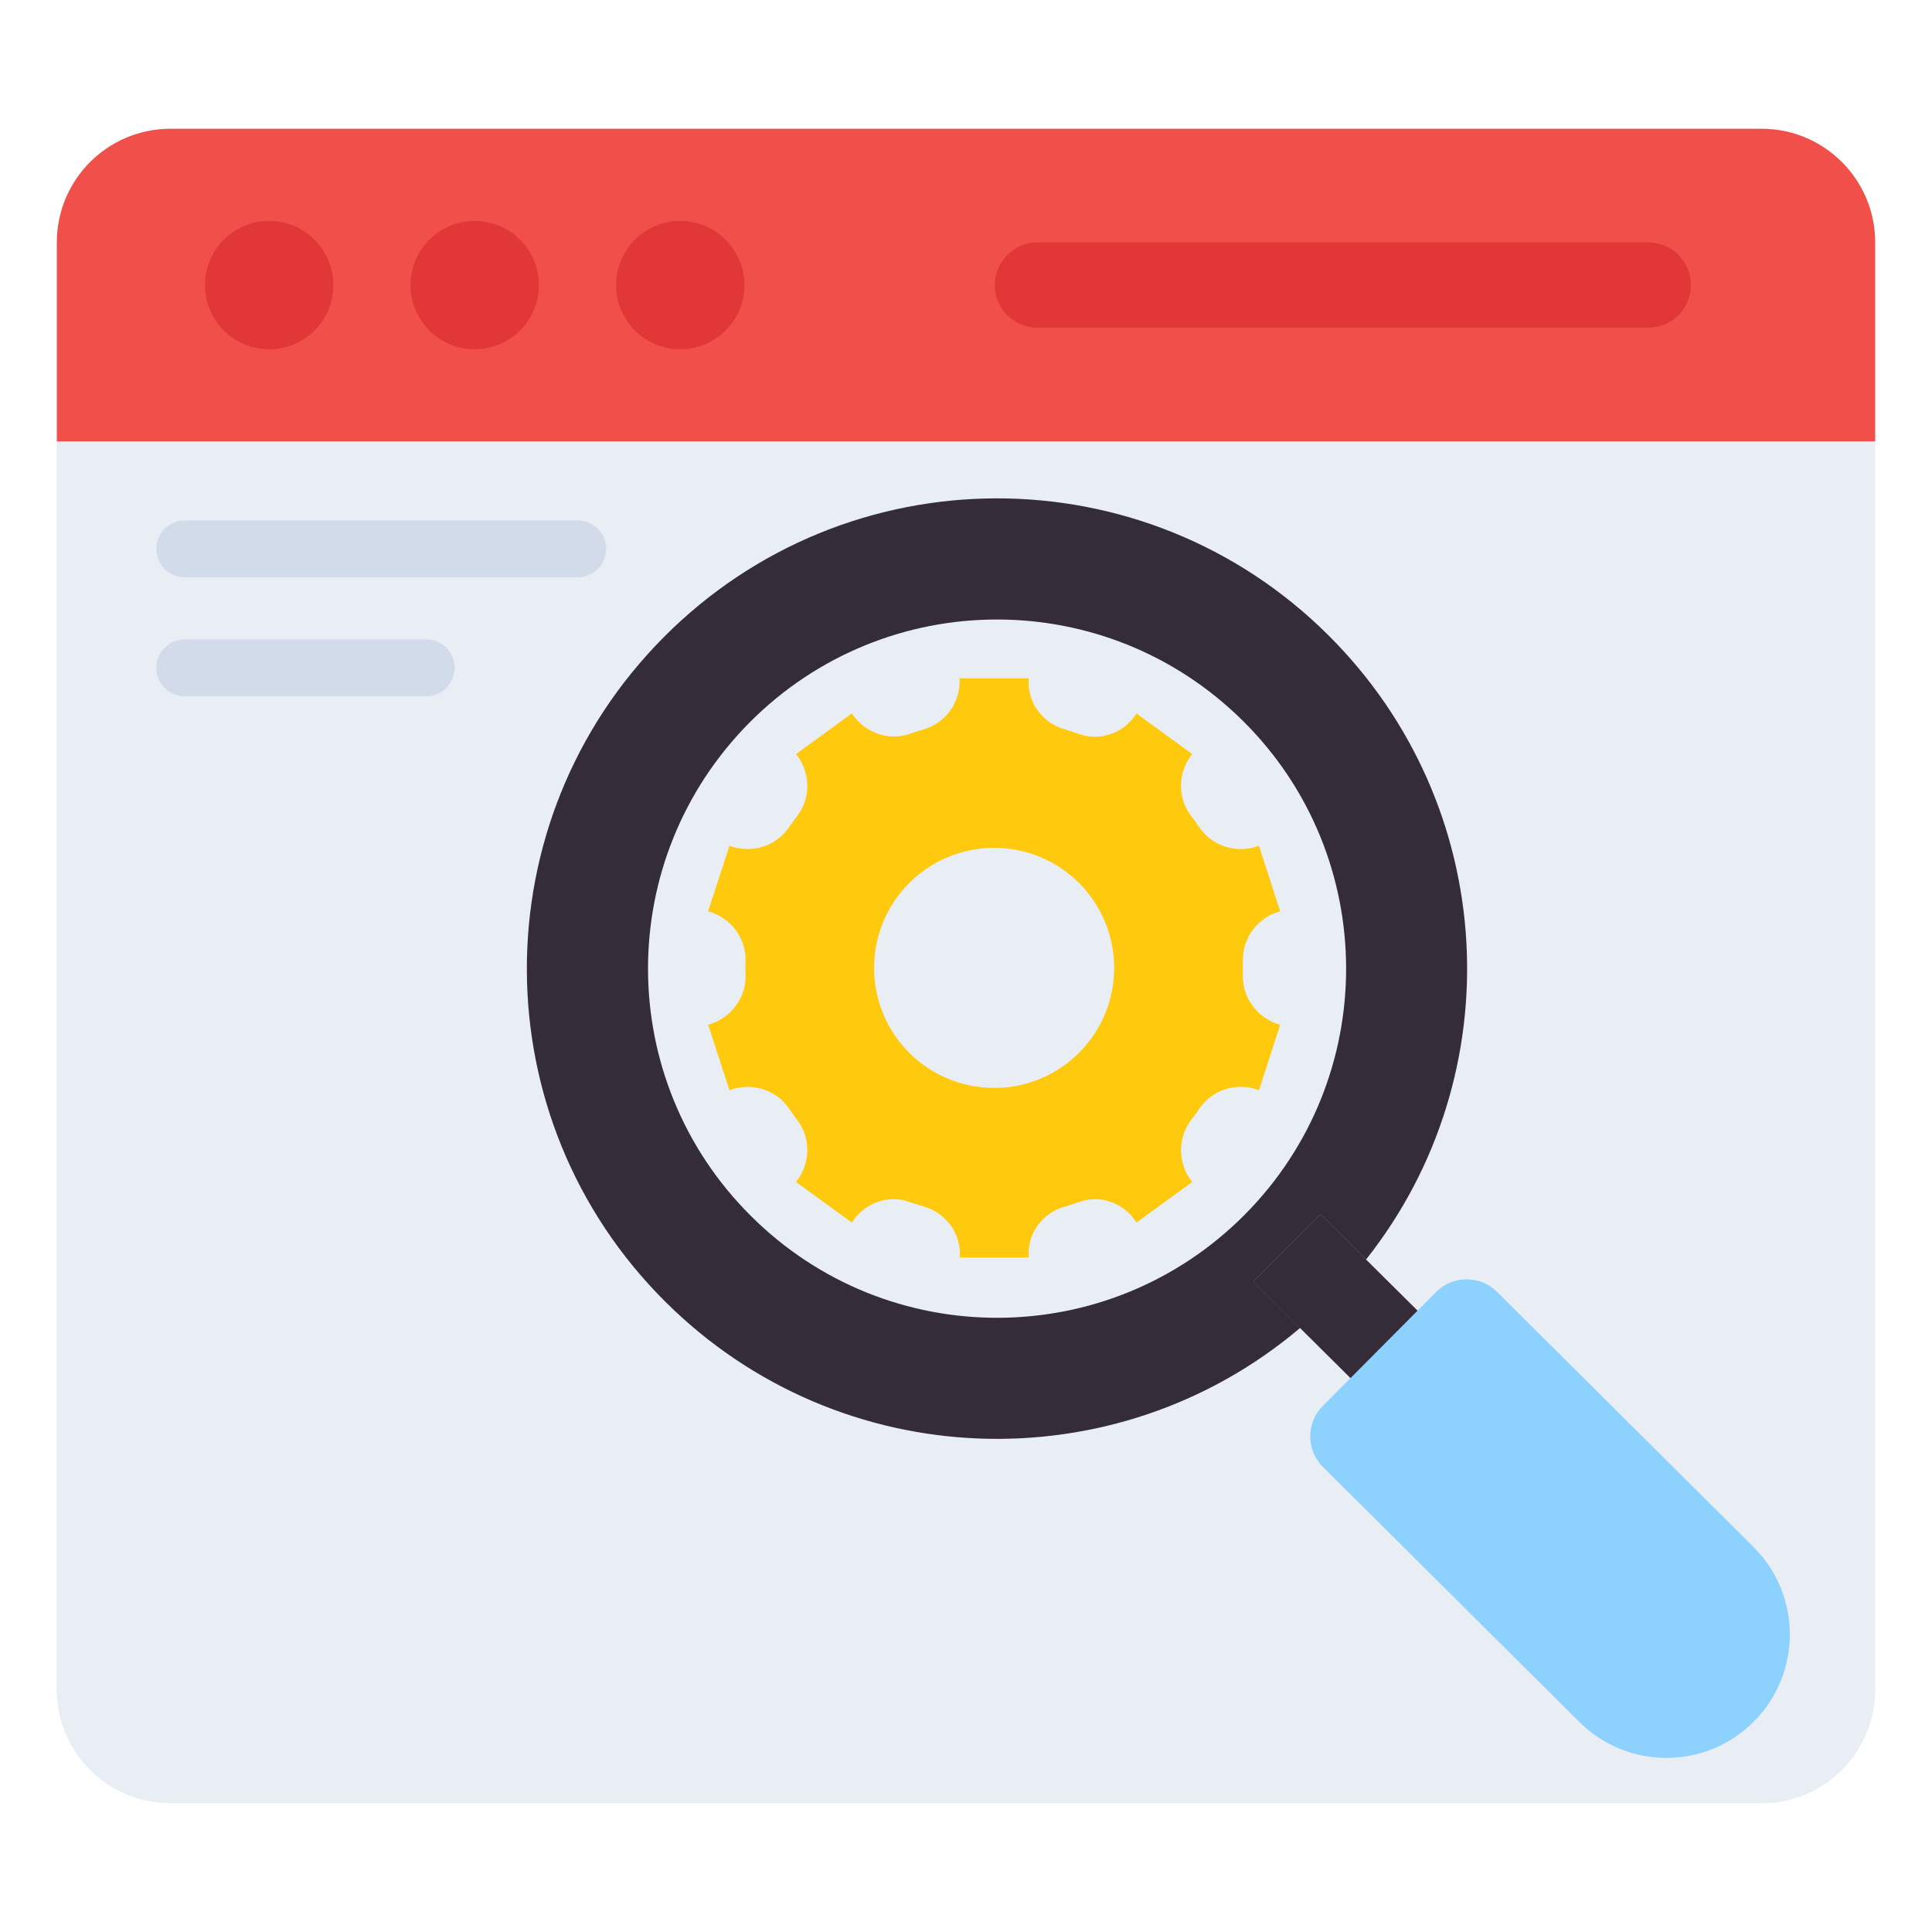
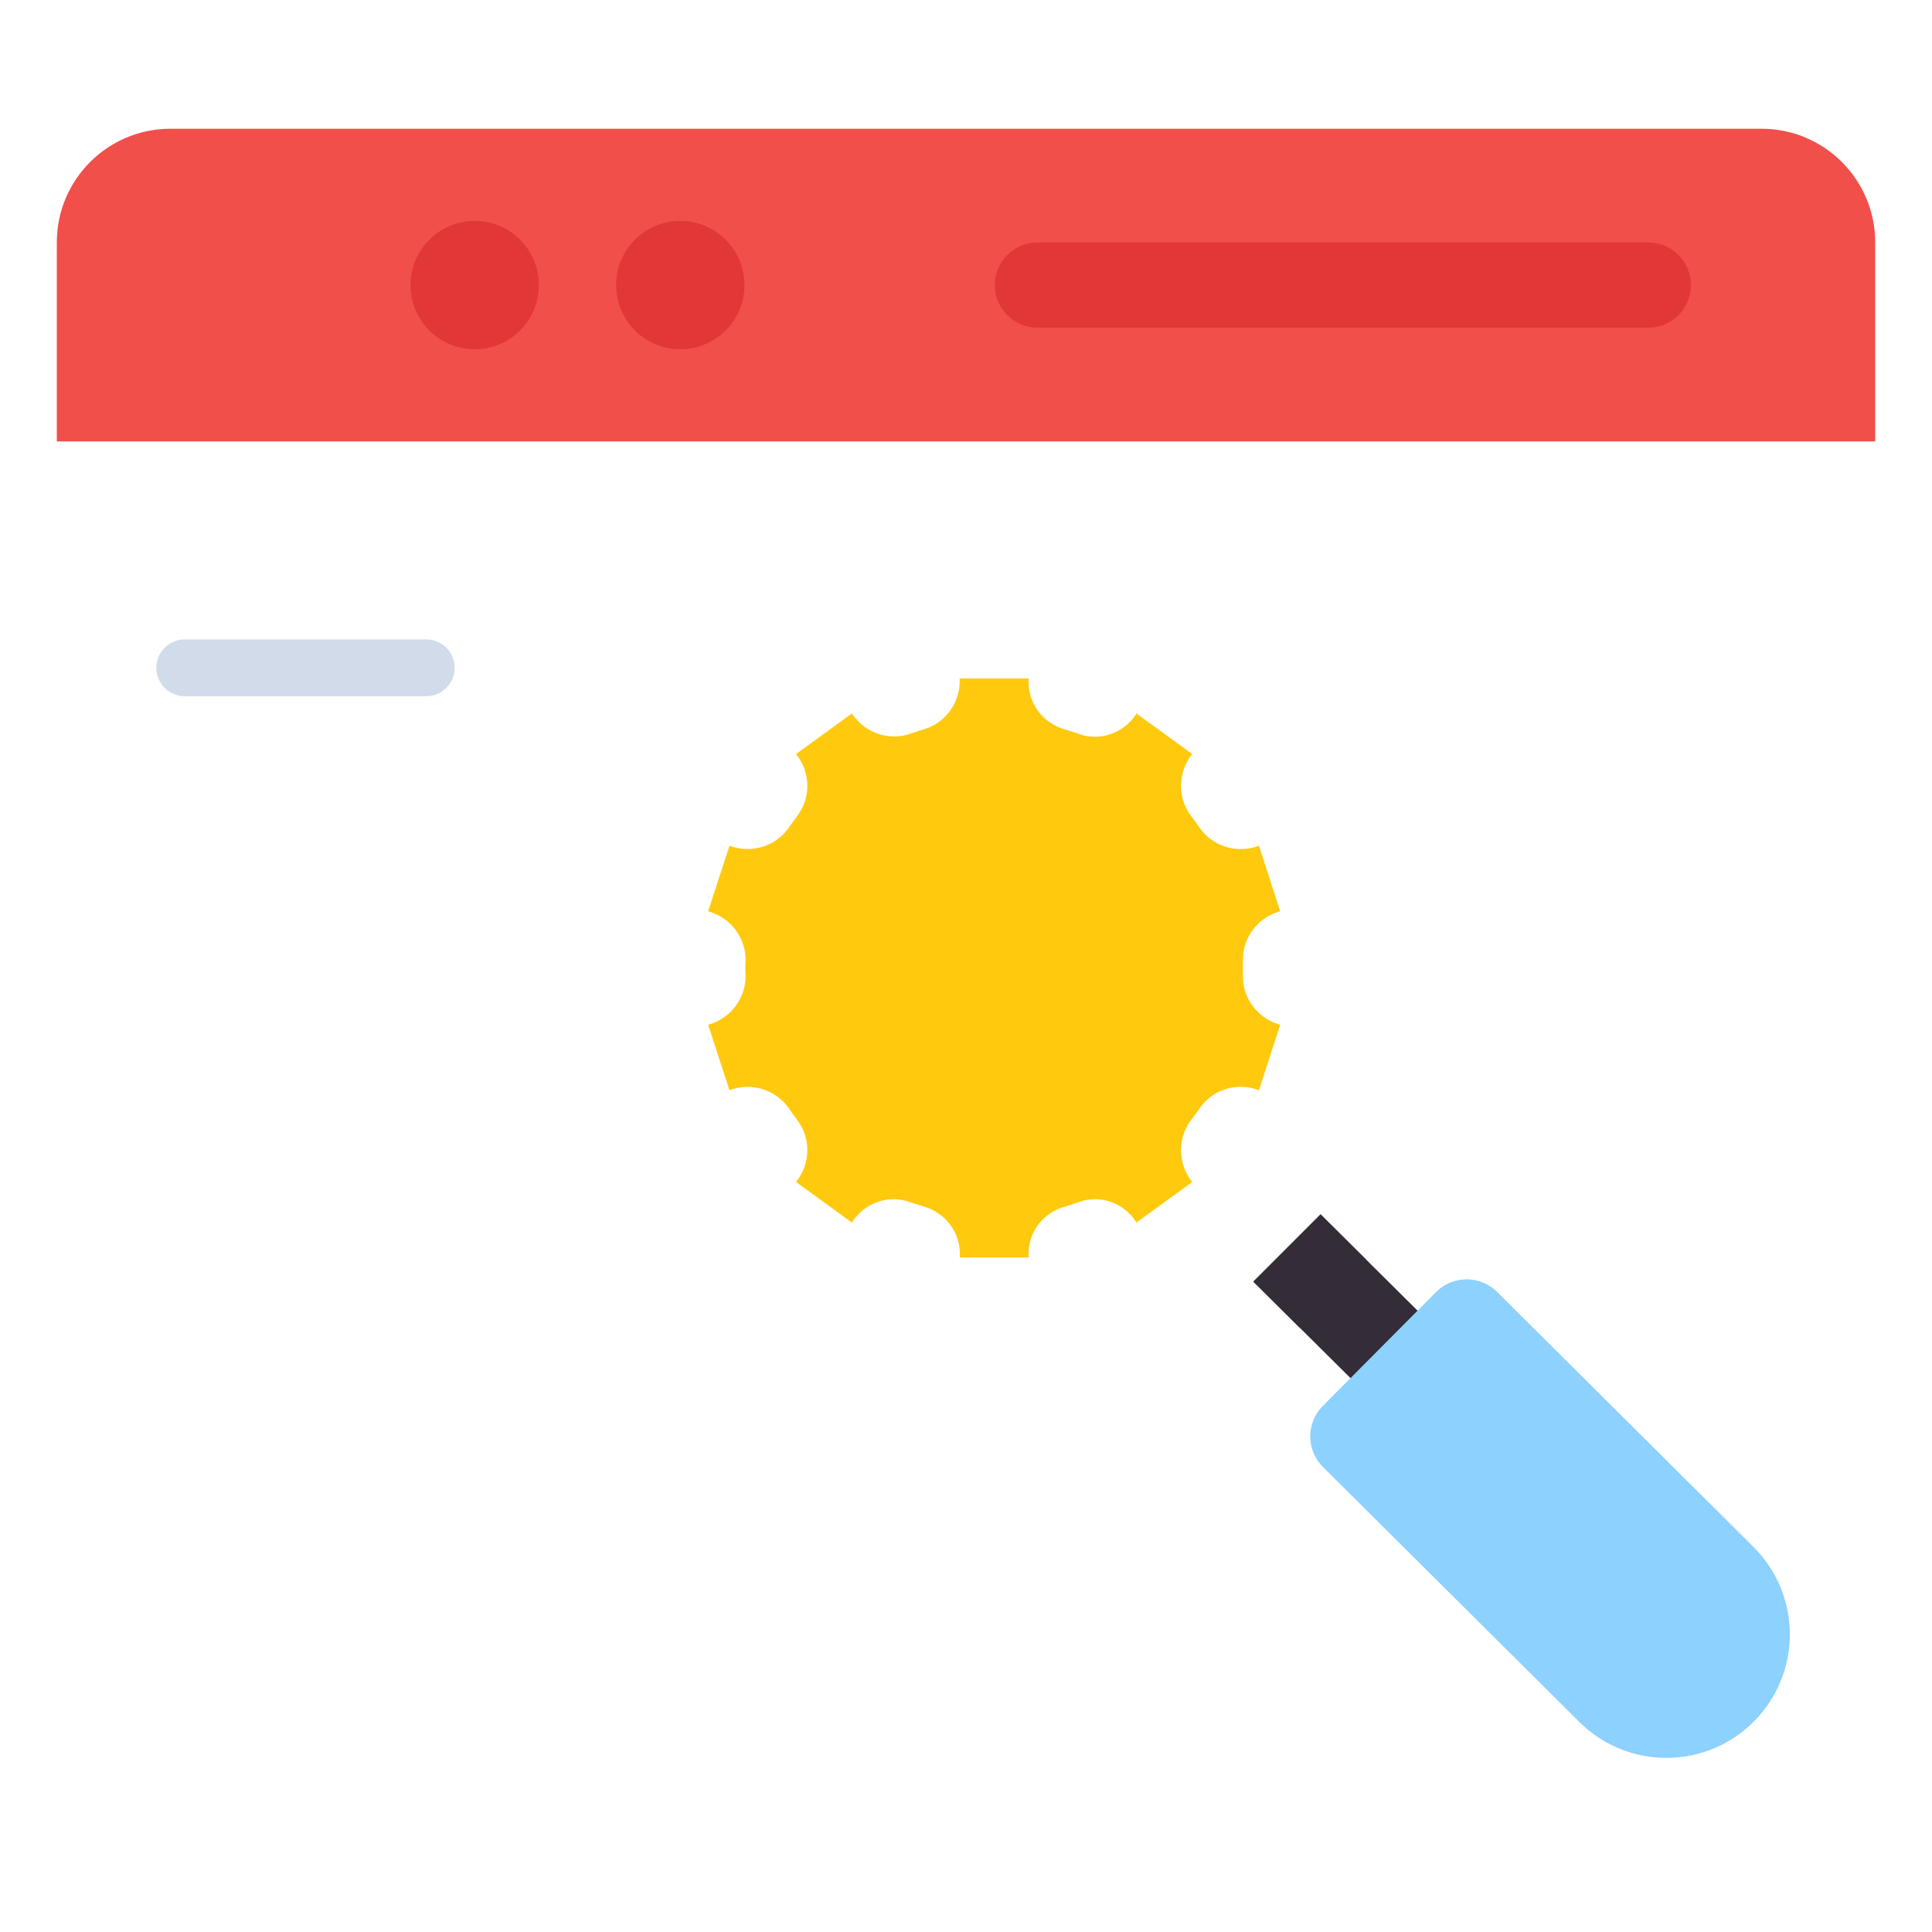
<svg xmlns="http://www.w3.org/2000/svg" width="64" height="64" viewBox="0 0 64 64" fill="none">
-   <path d="M62.118 14.622V55.97C62.118 58.05 60.432 59.735 58.353 59.735H5.647C3.568 59.735 1.882 58.05 1.882 55.97V14.622H62.118Z" fill="#E9EDF4" />
  <path d="M62.118 14.622V8.03C62.118 5.951 60.432 4.265 58.353 4.265H5.647C3.568 4.265 1.882 5.951 1.882 8.03V14.622H62.118Z" fill="#F14F4A" />
-   <path d="M8.916 11.57C10.09 11.57 11.042 10.618 11.042 9.444C11.042 8.27 10.09 7.318 8.916 7.318C7.741 7.318 6.79 8.27 6.79 9.444C6.79 10.618 7.741 11.57 8.916 11.57Z" fill="#E23737" />
  <path d="M15.725 11.57C16.899 11.57 17.851 10.618 17.851 9.444C17.851 8.27 16.899 7.318 15.725 7.318C14.551 7.318 13.599 8.27 13.599 9.444C13.599 10.618 14.551 11.57 15.725 11.57Z" fill="#E23737" />
  <path d="M22.535 11.57C23.71 11.57 24.662 10.618 24.662 9.444C24.662 8.27 23.71 7.318 22.535 7.318C21.361 7.318 20.409 8.27 20.409 9.444C20.409 10.618 21.361 11.57 22.535 11.57Z" fill="#E23737" />
  <path d="M54.602 10.855H34.367C33.587 10.855 32.955 10.223 32.955 9.444C32.955 8.664 33.587 8.032 34.367 8.032H54.602C55.382 8.032 56.014 8.664 56.014 9.444C56.014 10.223 55.382 10.855 54.602 10.855Z" fill="#E23737" />
  <path d="M43.746 40.227L41.518 42.456L43.065 43.992C43.411 43.697 43.746 43.392 44.072 43.066C44.499 42.639 44.896 42.191 45.252 41.723L43.746 40.227Z" fill="#342C37" />
-   <path d="M44.001 21.04C37.907 14.977 28.059 14.997 21.985 21.111C15.922 27.206 15.942 37.064 22.046 43.127C27.825 48.875 36.961 49.16 43.065 43.992L41.518 42.455L43.746 40.227L45.252 41.723C50.105 35.599 49.678 26.686 44.001 21.04ZM41.233 40.238C36.727 44.775 29.402 44.796 24.874 40.279C20.347 35.772 20.327 28.467 24.834 23.93C29.341 19.403 36.645 19.382 41.183 23.889C45.71 28.386 45.73 35.711 41.233 40.238Z" fill="#342C37" />
  <path d="M47.979 44.429L45.75 46.657L43.065 43.992L41.518 42.456L43.746 40.227L45.252 41.723L47.979 44.429Z" fill="#342C37" />
  <path d="M58.084 51.242L49.592 42.795C49.032 42.239 48.128 42.241 47.571 42.801L43.818 46.575C43.262 47.134 43.265 48.039 43.824 48.595L52.317 57.042C53.919 58.635 56.508 58.628 58.101 57.026C59.693 55.424 59.686 52.835 58.084 51.242Z" fill="#8DD1FE" />
  <path d="M41.172 32.297V31.788C41.172 31.038 41.681 30.385 42.407 30.187L41.705 28.017C40.986 28.287 40.171 28.047 39.733 27.412C39.649 27.286 39.559 27.16 39.463 27.04C39.235 26.74 39.121 26.387 39.121 26.033C39.121 25.661 39.247 25.284 39.493 24.978L37.647 23.635L37.629 23.665C37.221 24.289 36.436 24.564 35.735 24.313C35.579 24.253 35.417 24.205 35.255 24.157C34.53 23.941 34.039 23.276 34.075 22.526V22.472H31.79C31.826 23.24 31.347 23.941 30.609 24.157C30.459 24.199 30.316 24.247 30.166 24.301C29.986 24.367 29.8 24.397 29.62 24.397C29.069 24.397 28.535 24.115 28.218 23.635L26.371 24.978C26.851 25.578 26.875 26.429 26.401 27.04C26.311 27.16 26.221 27.286 26.131 27.412C25.814 27.873 25.298 28.125 24.765 28.125C24.561 28.125 24.357 28.089 24.165 28.017L23.458 30.187C24.201 30.391 24.717 31.068 24.699 31.836C24.693 31.914 24.693 31.985 24.693 32.063C24.693 32.141 24.693 32.219 24.699 32.297V32.339C24.699 33.089 24.183 33.748 23.458 33.946L24.165 36.116C24.879 35.84 25.7 36.086 26.131 36.715C26.221 36.847 26.311 36.967 26.401 37.093C26.635 37.387 26.743 37.74 26.743 38.094C26.743 38.472 26.617 38.843 26.371 39.155L28.218 40.498L28.236 40.468C28.649 39.844 29.434 39.562 30.136 39.82C30.292 39.874 30.453 39.922 30.609 39.97C31.335 40.186 31.832 40.851 31.796 41.607V41.655H34.074V41.607C34.038 40.851 34.53 40.186 35.255 39.976C35.417 39.928 35.579 39.874 35.735 39.82C36.436 39.562 37.221 39.844 37.629 40.468L37.647 40.498L39.493 39.155C39.014 38.555 38.996 37.704 39.463 37.093C39.559 36.973 39.649 36.847 39.739 36.715C40.051 36.26 40.566 36.002 41.106 36.002C41.303 36.002 41.507 36.038 41.705 36.116L42.407 33.946C41.669 33.742 41.148 33.065 41.172 32.297Z" fill="#FFC90D" />
-   <path d="M36.908 32.066C36.908 34.259 35.128 36.039 32.935 36.039C30.734 36.039 28.955 34.259 28.955 32.066C28.955 29.865 30.734 28.086 32.935 28.086C35.128 28.086 36.908 29.865 36.908 32.066Z" fill="#E9EDF4" />
-   <path d="M19.14 19.123H6.12C5.601 19.123 5.179 18.702 5.179 18.182C5.179 17.662 5.601 17.241 6.12 17.241H19.14C19.66 17.241 20.081 17.662 20.081 18.182C20.081 18.702 19.66 19.123 19.14 19.123Z" fill="#D2DBEA" />
  <path d="M14.12 23.063H6.12C5.601 23.063 5.179 22.642 5.179 22.122C5.179 21.602 5.601 21.181 6.12 21.181H14.12C14.64 21.181 15.062 21.602 15.062 22.122C15.062 22.642 14.64 23.063 14.12 23.063Z" fill="#D2DBEA" />
</svg>